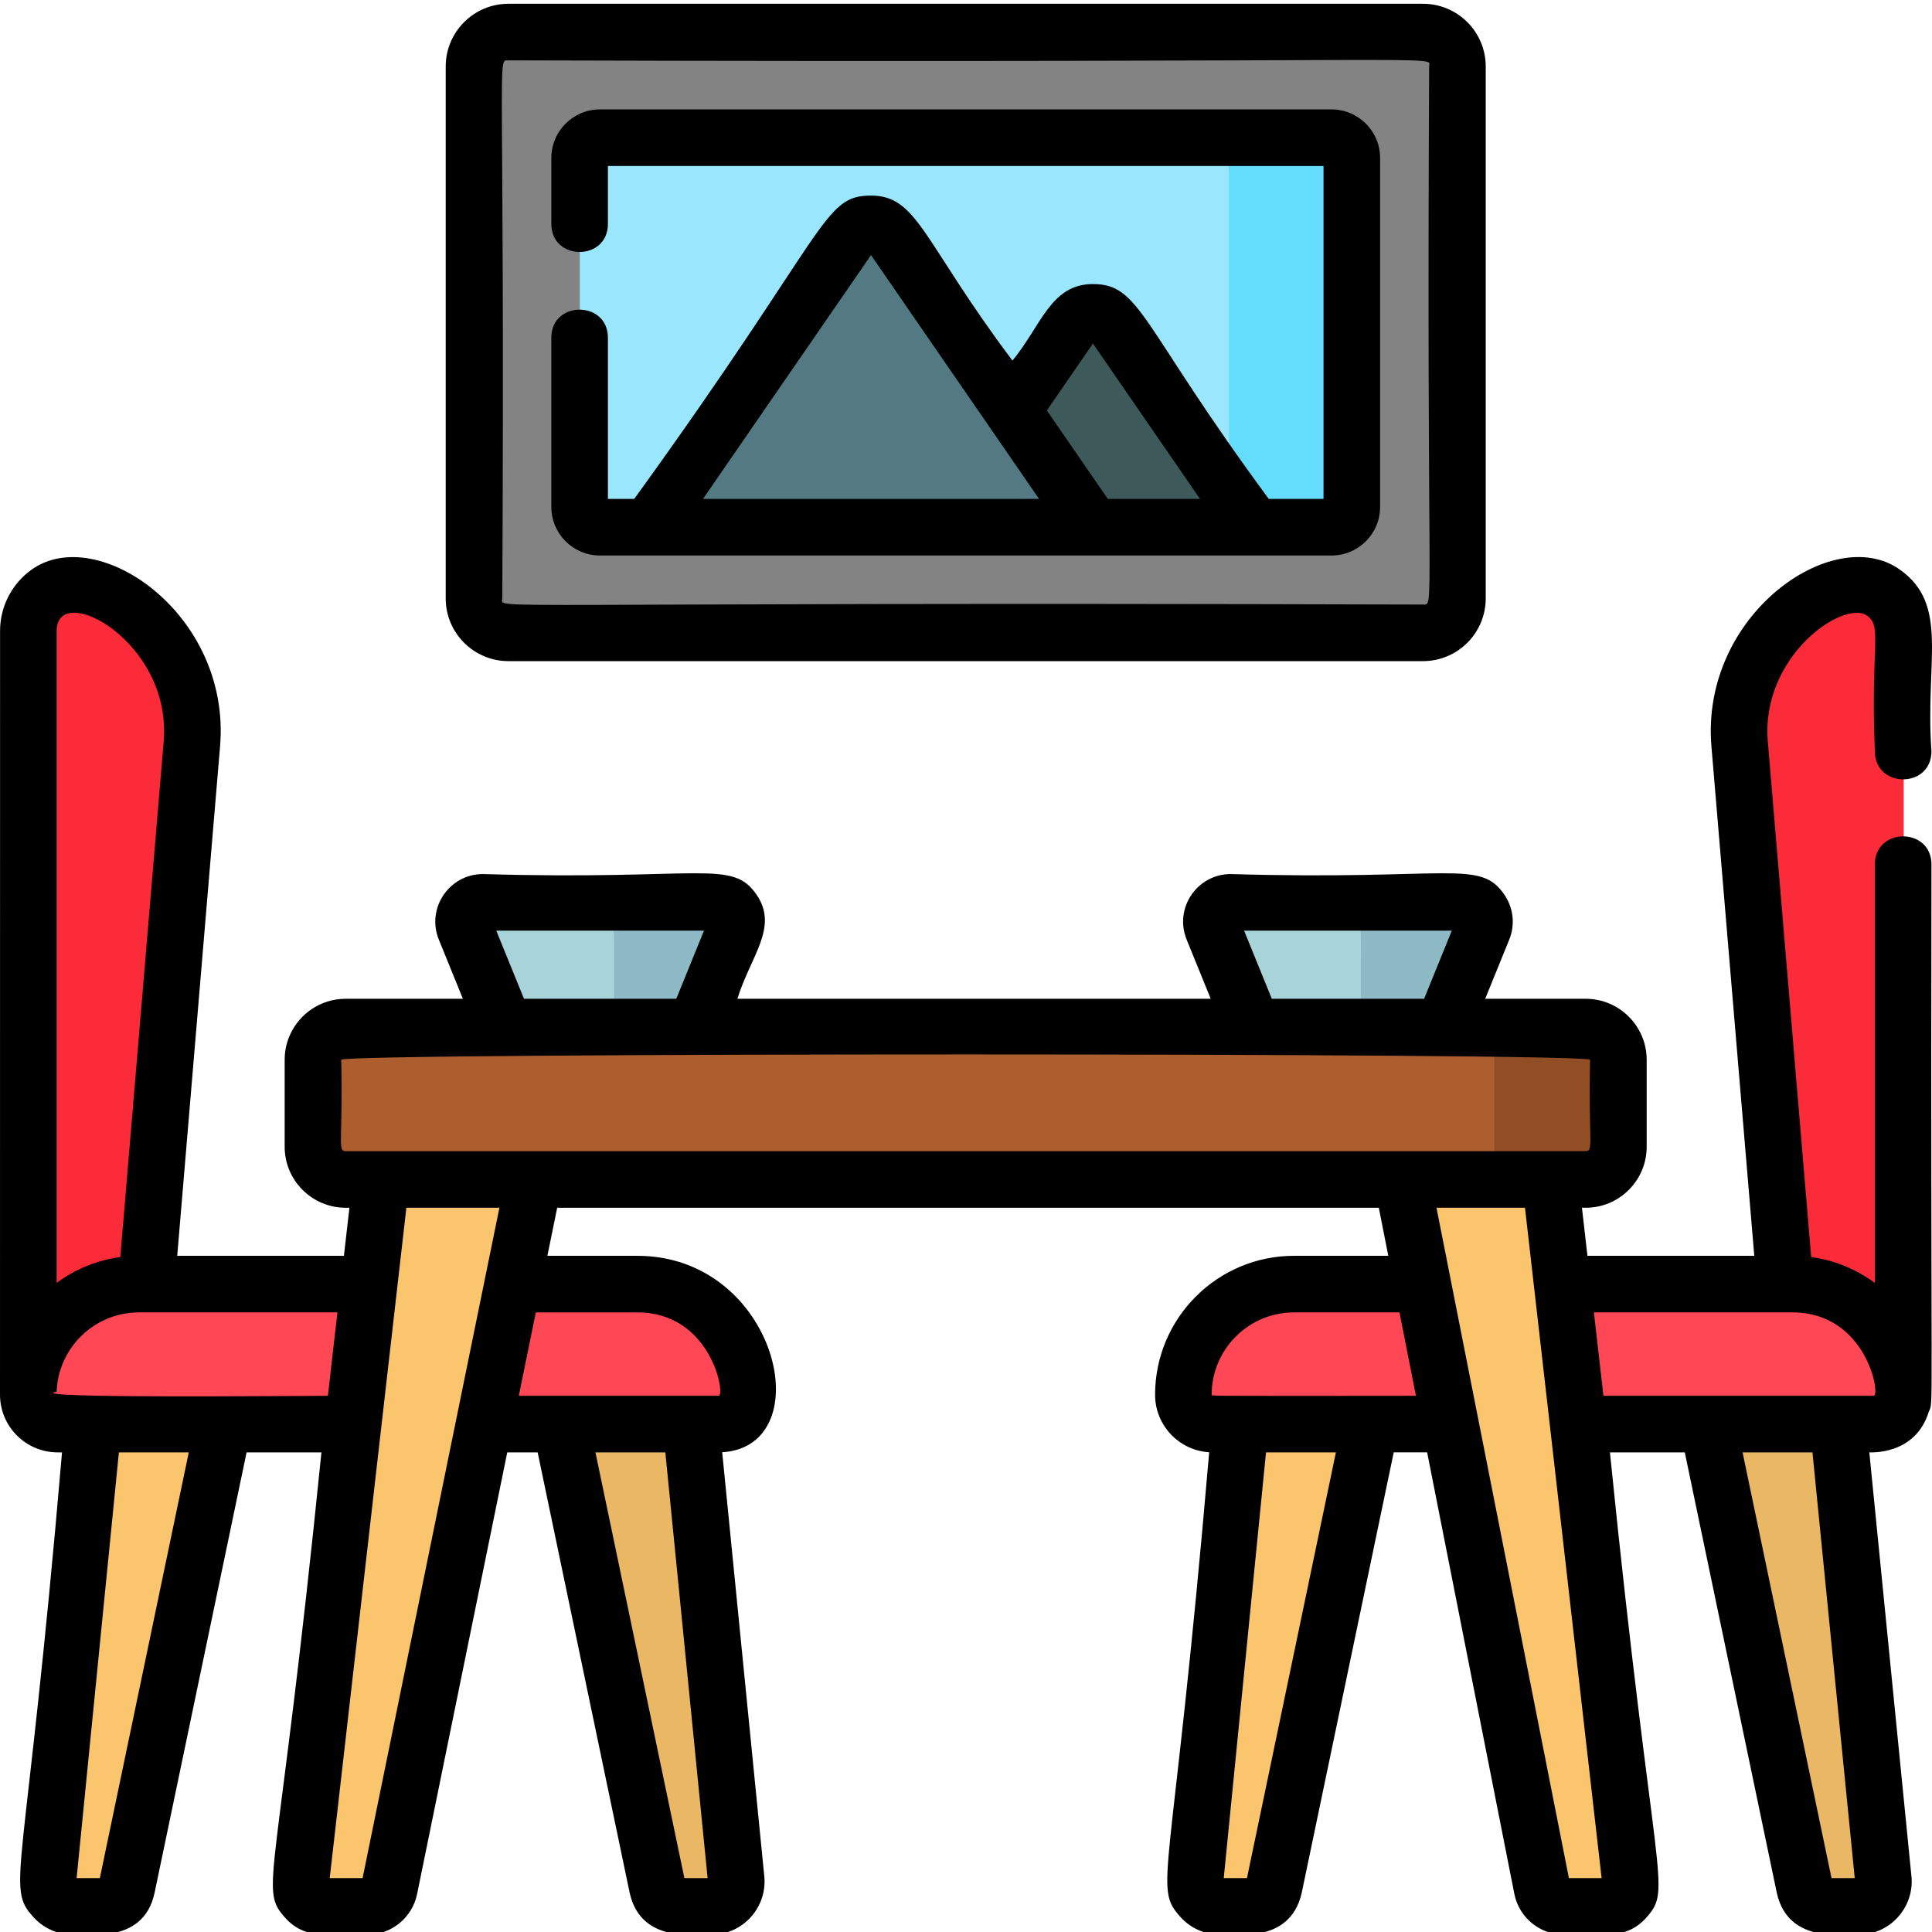
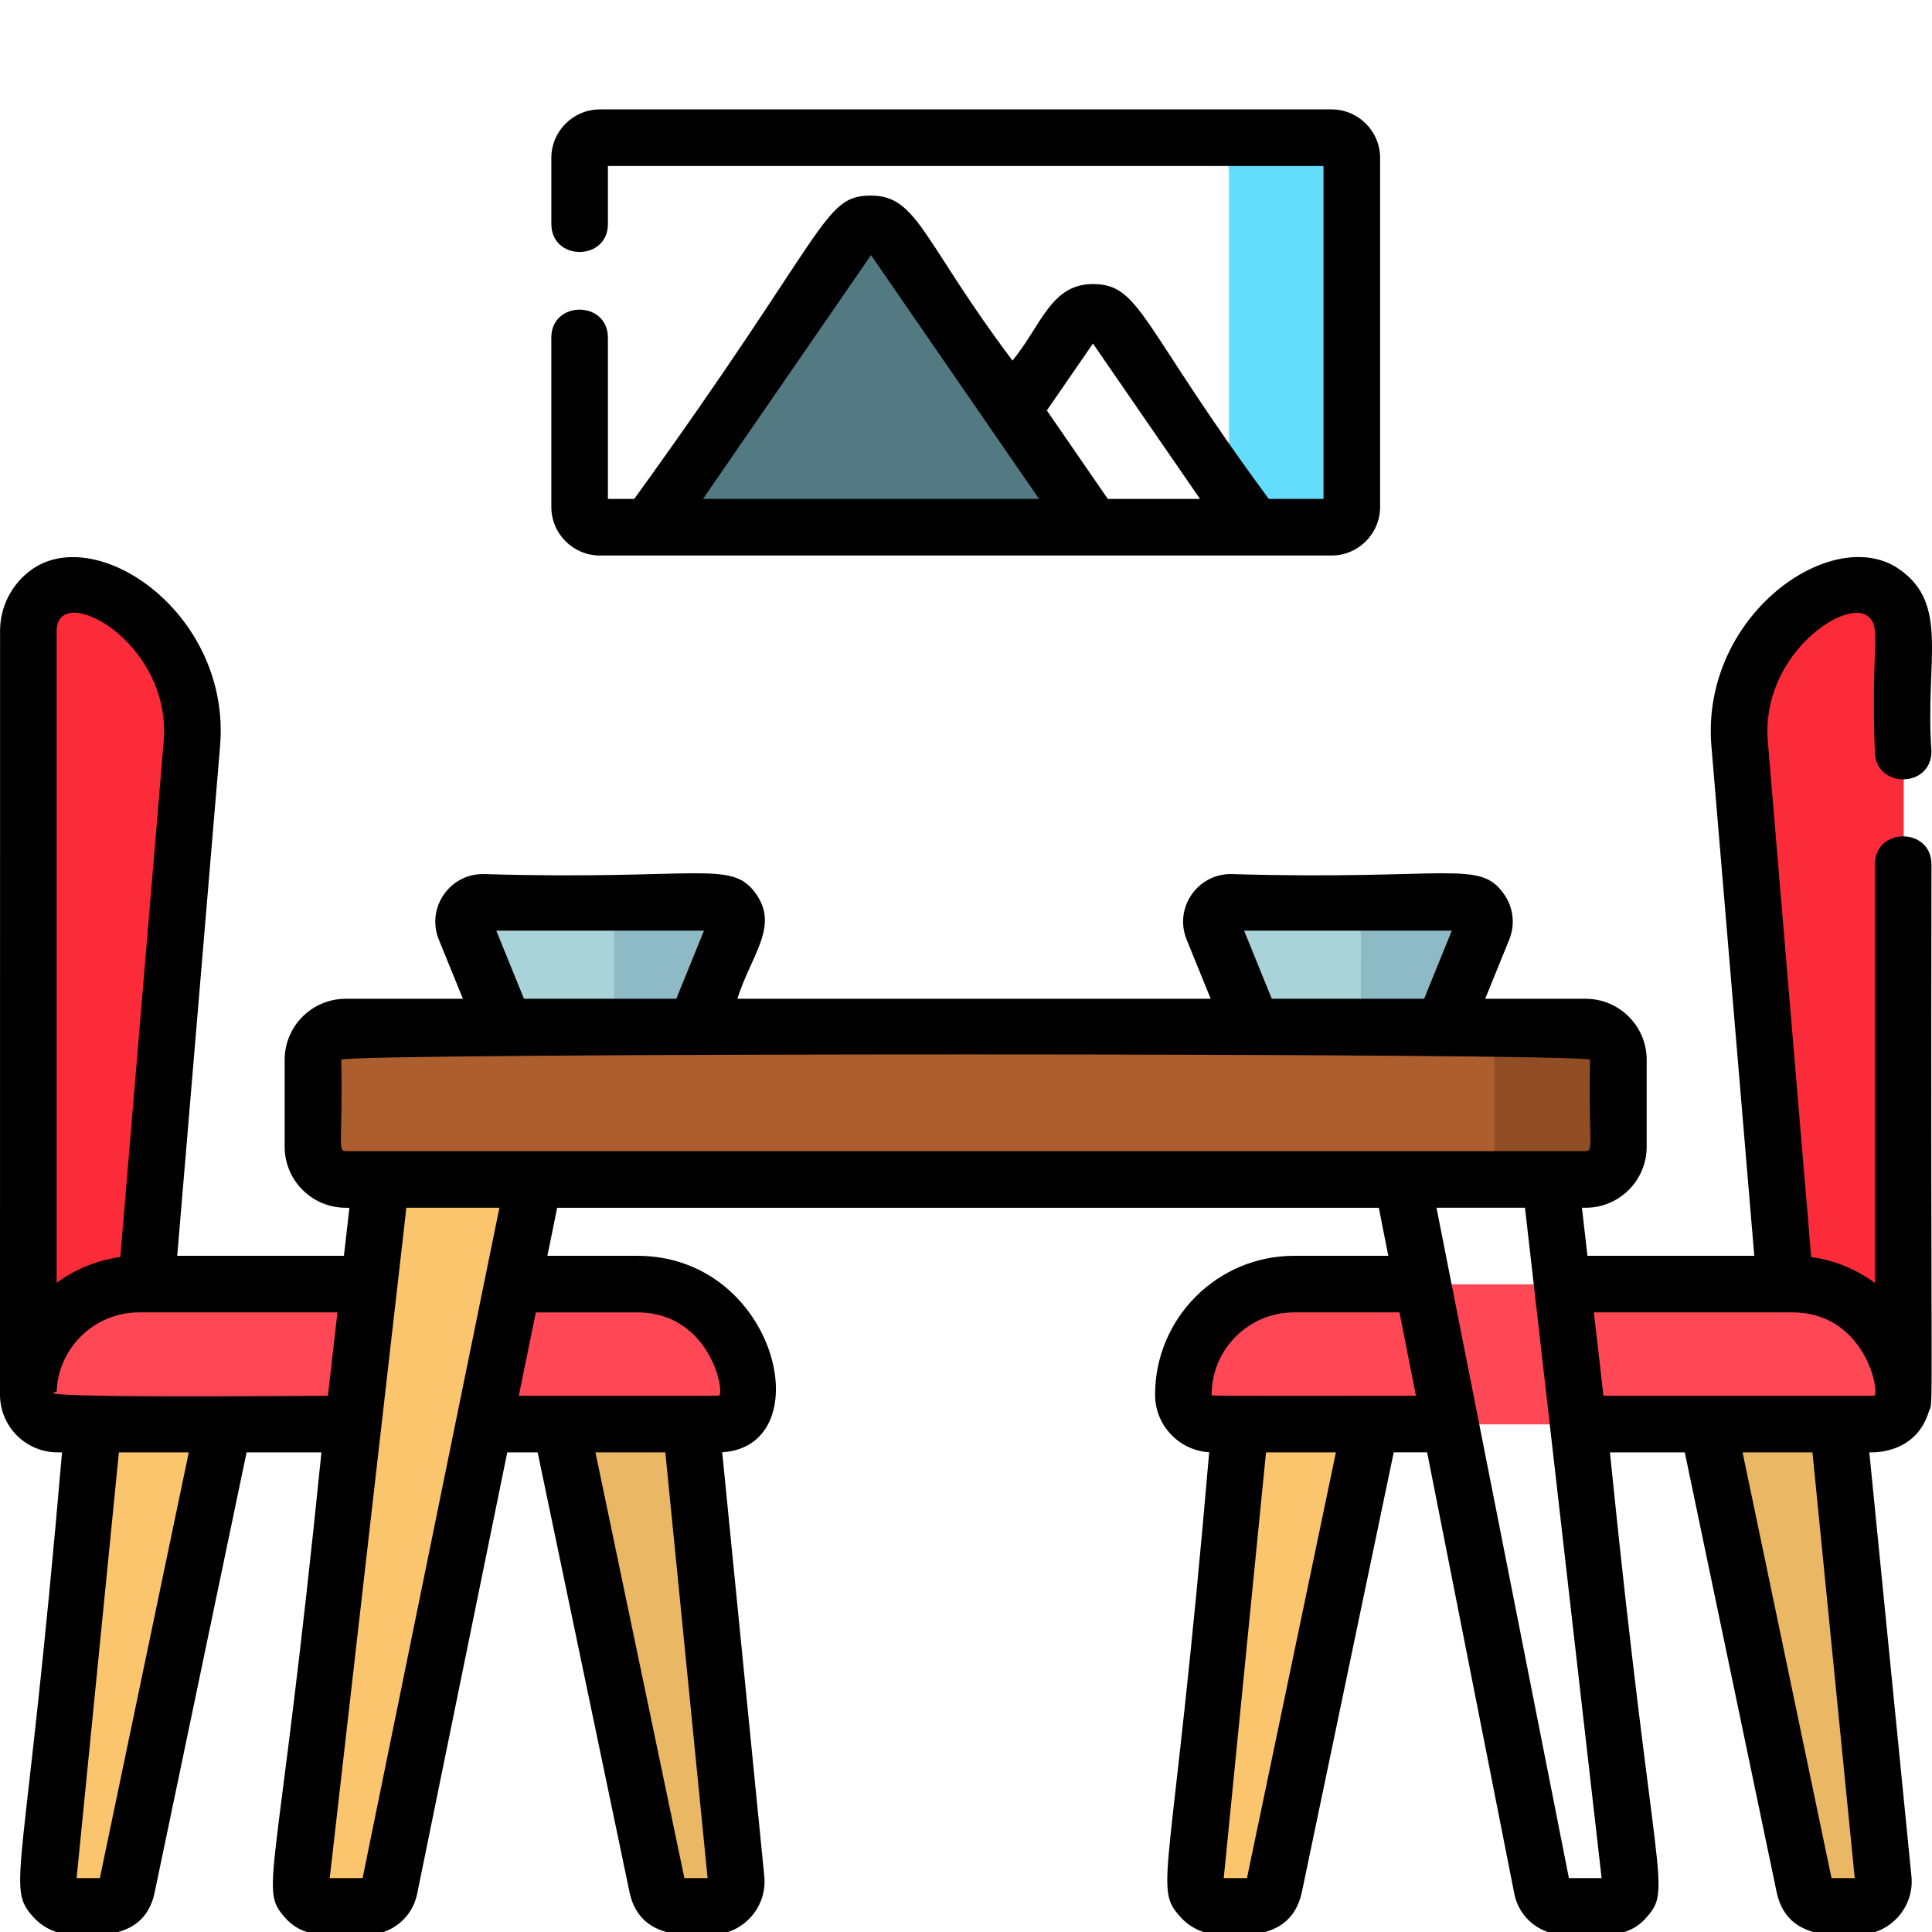
<svg xmlns="http://www.w3.org/2000/svg" height="511pt" viewBox="0 0 512 511" width="511pt">
  <path d="m183.02 274.93h-47.863l-11.879-29.211c-1.371-3.367 1.109-7.051 4.742-7.051h62.137c3.633 0 6.113 3.684 4.742 7.051zm0 0" fill="#a8d3d8" />
  <path d="m381.258 274.93h-47.867l-11.879-29.211c-1.371-3.367 1.109-7.051 4.746-7.051h62.133c3.637 0 6.113 3.684 4.746 7.051zm0 0" fill="#a8d3d8" />
  <path d="m388.391 238.668h-36.828c3.637 0 9.086 1.695 9.086 9.047l-.004 27.215h20.613l11.879-29.211c1.371-3.367-1.109-7.051-4.746-7.051zm0 0" fill="#8ebac5" />
  <path d="m190.48 238.668h-36.832c3.637 0 9.086 1.695 9.086 9.047l-.004 27.215h20.613l11.879-29.211c1.371-3.367-1.109-7.051-4.742-7.051zm0 0" fill="#8ebac5" />
  <path d="m7.516 166.699v203.805c0 4.625 4.715 7.75 8.977 5.953 12.273-5.188 20.656-16.75 21.773-30.023l12.602-149.77c1.539-18.324-9.406-35.402-26.695-41.656-8.105-2.926-16.656 3.074-16.656 11.691zm0 0" fill="#fc2b3a" />
  <path d="m504.5 166.699v203.805c0 4.625-4.719 7.75-8.977 5.953-12.273-5.188-20.66-16.75-21.777-30.023l-12.598-149.77c-1.539-18.324 9.406-35.402 26.699-41.656 8.102-2.926 16.652 3.074 16.652 11.691zm0 0" fill="#fc2b3a" />
  <path d="m27.188 504.82h-7.855c-3.93 0-6.992-3.406-6.574-7.312l13.18-132.762h35.887l-28.184 134.906c-.676 3.02-3.355 5.168-6.453 5.168zm0 0" fill="#fbc56d" />
  <path d="m180.699 504.82h7.855c3.93 0 6.996-3.406 6.578-7.312l-13.184-132.762h-35.887l28.184 134.906c.676 3.02 3.359 5.168 6.453 5.168zm0 0" fill="#eab765" />
  <path d="m190.496 376.973h-175.215c-4.297 0-7.781-3.484-7.781-7.781 0-16.195 13.129-29.324 29.324-29.324h132.133c16.195 0 29.324 13.129 29.324 29.324 0 4.297-3.484 7.781-7.785 7.781zm0 0" fill="#ff4755" />
-   <path d="m484.785 504.82h7.859c3.93 0 6.992-3.406 6.574-7.312l-13.184-132.762h-35.883l28.18 134.906c.68 3.02 3.359 5.168 6.453 5.168zm0 0" fill="#eab765" />
+   <path d="m484.785 504.82h7.859c3.93 0 6.992-3.406 6.574-7.312l-13.184-132.762h-35.883l28.18 134.906zm0 0" fill="#eab765" />
  <path d="m331.277 504.82h-7.855c-3.934 0-6.996-3.406-6.578-7.312l13.184-132.762h35.883l-28.18 134.906c-.676 3.02-3.359 5.168-6.453 5.168zm0 0" fill="#fbc56d" />
  <path d="m321.477 376.973h175.215c4.301 0 7.785-3.484 7.785-7.781 0-16.195-13.129-29.324-29.324-29.324h-132.133c-16.195 0-29.324 13.129-29.324 29.324 0 4.297 3.484 7.781 7.781 7.781zm0 0" fill="#ff4755" />
-   <path d="m432.227 498.242-25.418-222.301h-42.289l44.285 224.184c.562 2.734 2.969 4.695 5.758 4.695h11.824c3.523 0 6.254-3.078 5.84-6.578zm0 0" fill="#fbc56d" />
  <path d="m79.75 498.242 25.418-222.301 43.742.254-45.715 223.969c-.578 2.715-2.973 4.656-5.75 4.656h-11.855c-3.523 0-6.254-3.078-5.84-6.578zm0 0" fill="#fbc56d" />
  <path d="m420.348 312.125h-328.719c-4.789 0-8.668-3.879-8.668-8.664v-23.066c0-4.785 3.879-8.668 8.668-8.668h328.719c4.789 0 8.668 3.883 8.668 8.668v23.066c0 4.785-3.883 8.664-8.668 8.664zm0 0" fill="#ad5e2e" />
  <path d="m420.348 271.73h-33c4.785 0 8.668 3.879 8.668 8.664v31.734h24.332c4.785 0 8.668-3.883 8.668-8.668v-23.066c0-4.785-3.883-8.664-8.668-8.664zm0 0" fill="#914d24" />
-   <path d="m377.227 167.227h-242.453c-5.039 0-9.121-4.086-9.121-9.121v-141.02c0-5.035 4.082-9.121 9.121-9.121h242.453c5.039 0 9.121 4.086 9.121 9.121v141.02c0 5.039-4.082 9.121-9.121 9.121zm0 0" fill="#838383" />
-   <path d="m153.648 133.852v-92.512c0-2.969 2.406-5.375 5.375-5.375h193.953c2.969 0 5.375 2.406 5.375 5.375v92.512c0 2.969-2.406 5.375-5.375 5.375h-193.953c-2.969 0-5.375-2.406-5.375-5.375zm0 0" fill="#9ae7fd" />
  <path d="m352.977 35.965h-36.652c5.168 0 9.359 4.191 9.359 9.359v93.902h27.293c2.969 0 5.375-2.406 5.375-5.375v-92.512c0-2.969-2.406-5.375-5.375-5.375zm0 0" fill="#64dcfc" />
-   <path d="m284.383 85.078-37.324 54.148h85.336l-37.324-54.148c-2.578-3.746-8.109-3.746-10.688 0zm0 0" fill="#3e5959" />
  <path d="m225.555 61.629-53.484 77.598h117.656l-53.484-77.598c-2.582-3.746-8.109-3.746-10.688 0zm0 0" fill="#537983" />
-   <path d="m134.734 174.707h242.383c9.164 0 16.617-7.453 16.617-16.613v-140.977c0-9.164-7.453-16.617-16.617-16.617h-242.383c-9.164 0-16.617 7.453-16.617 16.617v140.977c0 9.16 7.453 16.613 16.617 16.613zm0-159.211c255.781.762 244.004-1.539 244.004 1.621-.746 146.547 1.543 142.594-1.621 142.594-255.781-.762-244.004 1.539-244.004-1.621.746-146.457-1.559-142.594 1.621-142.594zm0 0" />
  <path d="m158.977 146.715h193.895c7.098 0 12.871-5.77 12.871-12.867v-92.488c0-7.094-5.773-12.867-12.871-12.867h-193.895c-7.094 0-12.867 5.773-12.867 12.867v17.477c0 9.914 14.996 9.926 14.996 0v-15.352h189.641v88.234h-14.512c-34.016-46.121-33.895-56.938-46.594-56.938-11.199 0-13.699 11.031-21.324 20.281-23.746-31.574-25.07-43.727-37.484-43.727 0 0 0 0-.004 0-12.895 0-10.918 8.738-62.75 80.383h-6.977v-42.719c0-9.91-14.996-9.926-14.996 0v44.848c.004 7.098 5.777 12.867 12.871 12.867zm130.664-56.172 28.383 41.18h-24.441l-16.16-23.445zm-58.812-23.441c7.492 10.871 31.98 46.395 44.539 64.621h-89.074zm0 0" />
  <path d="m511.852 198.598c-1.715-24.062 4.852-38.867-8.48-48.223-17.625-12.371-52.75 12.125-49.828 46.895l11.359 135.035h-44.215l-1.457-12.738h.996c8.91 0 16.16-7.25 16.16-16.16v-23.059c0-8.91-7.25-16.16-16.16-16.16h-26.637l6.375-15.684c1.586-3.895 1.133-8.305-1.219-11.797-6.531-9.711-14.324-3.844-72.586-5.574-8.938 0-15.066 9.066-11.688 17.371l6.379 15.684h-125.441c3.578-11.43 10.926-18.91 5.156-27.48-6.535-9.711-14.48-3.848-72.582-5.574-8.938 0-15.066 9.066-11.691 17.371l6.379 15.684h-31.07c-8.91 0-16.164 7.25-16.164 16.16v23.059c0 8.91 7.25 16.16 16.164 16.16h.996l-1.457 12.738h-44.176l11.355-135.035c2.941-34.938-32.32-59.184-49.828-46.895-5.309 3.727-8.477 9.82-8.477 16.309 0 .102-.016 202.27-.016 202.434 0 8.422 6.852 15.277 15.277 15.277h1.16c-9.77 114.254-15.004 114.902-7.605 123.137 2.672 2.969 6.496 4.676 10.492 4.676 2.25-.531 18.648 3.262 21.648-11.133l24.375-116.68h19.836c-11.711 116.043-16.672 115.371-9.621 123.316 5.961 6.711 13.617 3.797 21.852 4.492 6.277 0 11.781-4.453 13.098-10.652l23.914-117.156h8.055c24.371 116.66 24.371 116.672 24.398 116.785 3.184 14.223 19.27 10.496 21.625 11.027 8.48 0 14.902-7.395 14.031-15.551l-11.148-112.289c26.297-1.613 14.664-52.062-22.48-52.062h-23.848l2.598-12.734h217.738l2.516 12.734h-24.988c-20.301 0-36.816 16.512-36.816 36.812 0 8.109 6.348 14.762 14.336 15.25-9.844 115.109-14.988 114.957-7.605 123.164 2.668 2.973 6.492 4.676 10.488 4.676 2.449-.551 18.453 3.246 21.648-11.133l24.375-116.68h8.855l23.137 117.133c1.277 6.188 6.789 10.68 13.105 10.68 8.164-.695 15.871 2.203 21.82-4.496 7.051-7.941 2.094-7.258-9.621-123.316h19.836c22.844 109.34 24.359 116.598 24.398 116.789 3.188 14.223 19.27 10.492 21.625 11.023 8.48 0 14.902-7.391 14.035-15.551l-11.152-112.262c.105-.035 12.199.922 15.777-10.832 1.305-2.828.43 4.902.688-144.973 0-9.914-14.996-9.93-14.996 0v110.91c-4.855-3.59-10.617-6.016-16.875-6.863l-11.496-136.625c-1.895-22.57 20.07-37.711 26.273-33.363 4.145 2.91.934 7.75 2.098 35.949 0 9.914 14.996 9.926 14.996 0zm-182.156 47.531h55.047l-7.34 18.055h-40.363zm-198.18 0h55.051l-7.344 18.055h-40.363zm-41.082 34.219c0-1.887 330.957-1.887 330.957 0-.469 21.715 1.047 24.223-1.164 24.223-48.57 0-286.469 0-328.625 0-2.234 0-.703-2.68-1.168-24.223zm-47.055-84.336-11.492 136.621c-6.258.84-12.02 3.258-16.875 6.84v-172.789c0-13.375 30.605 2.719 28.367 29.328zm-16.918 301.199h-6.156l11.203-112.816h18.52zm-11.449-128.895c.418-11.66 10.039-21.02 21.801-21.02h52.613l-2.527 22.102c-7.184 0-81.969.75-71.887-1.082zm166.355 128.895-23.566-112.816h18.52l11.203 112.816zm-12.461-149.914c19.652 0 23.441 22.102 21.535 22.102-16.059 0-36.086 0-52.957 0l4.512-22.102zm-72.812 149.914h-8.715c1.172-10.23 19.129-167.316 20.312-177.645h24.66c-4.273 20.941-32.371 158.594-36.258 177.645zm234.367 0h-6.156l11.203-112.816h18.52zm-9.359-128.094c0-12.031 9.789-21.82 21.82-21.82h27.953l4.363 22.102c-58.238.07-54.137.023-54.137-.281zm94.672 128.094c-3.758-19.023-30.898-156.418-35.09-177.645h23.453c.922 8.035 19.547 170.961 20.309 177.645zm75.75 0h-6.156l-23.566-112.816h18.52zm5.027-127.812c-27.449 0-53.914-.004-71.625 0l-2.527-22.102h52.613c19.652 0 23.438 22.102 21.539 22.102zm0 0" />
</svg>